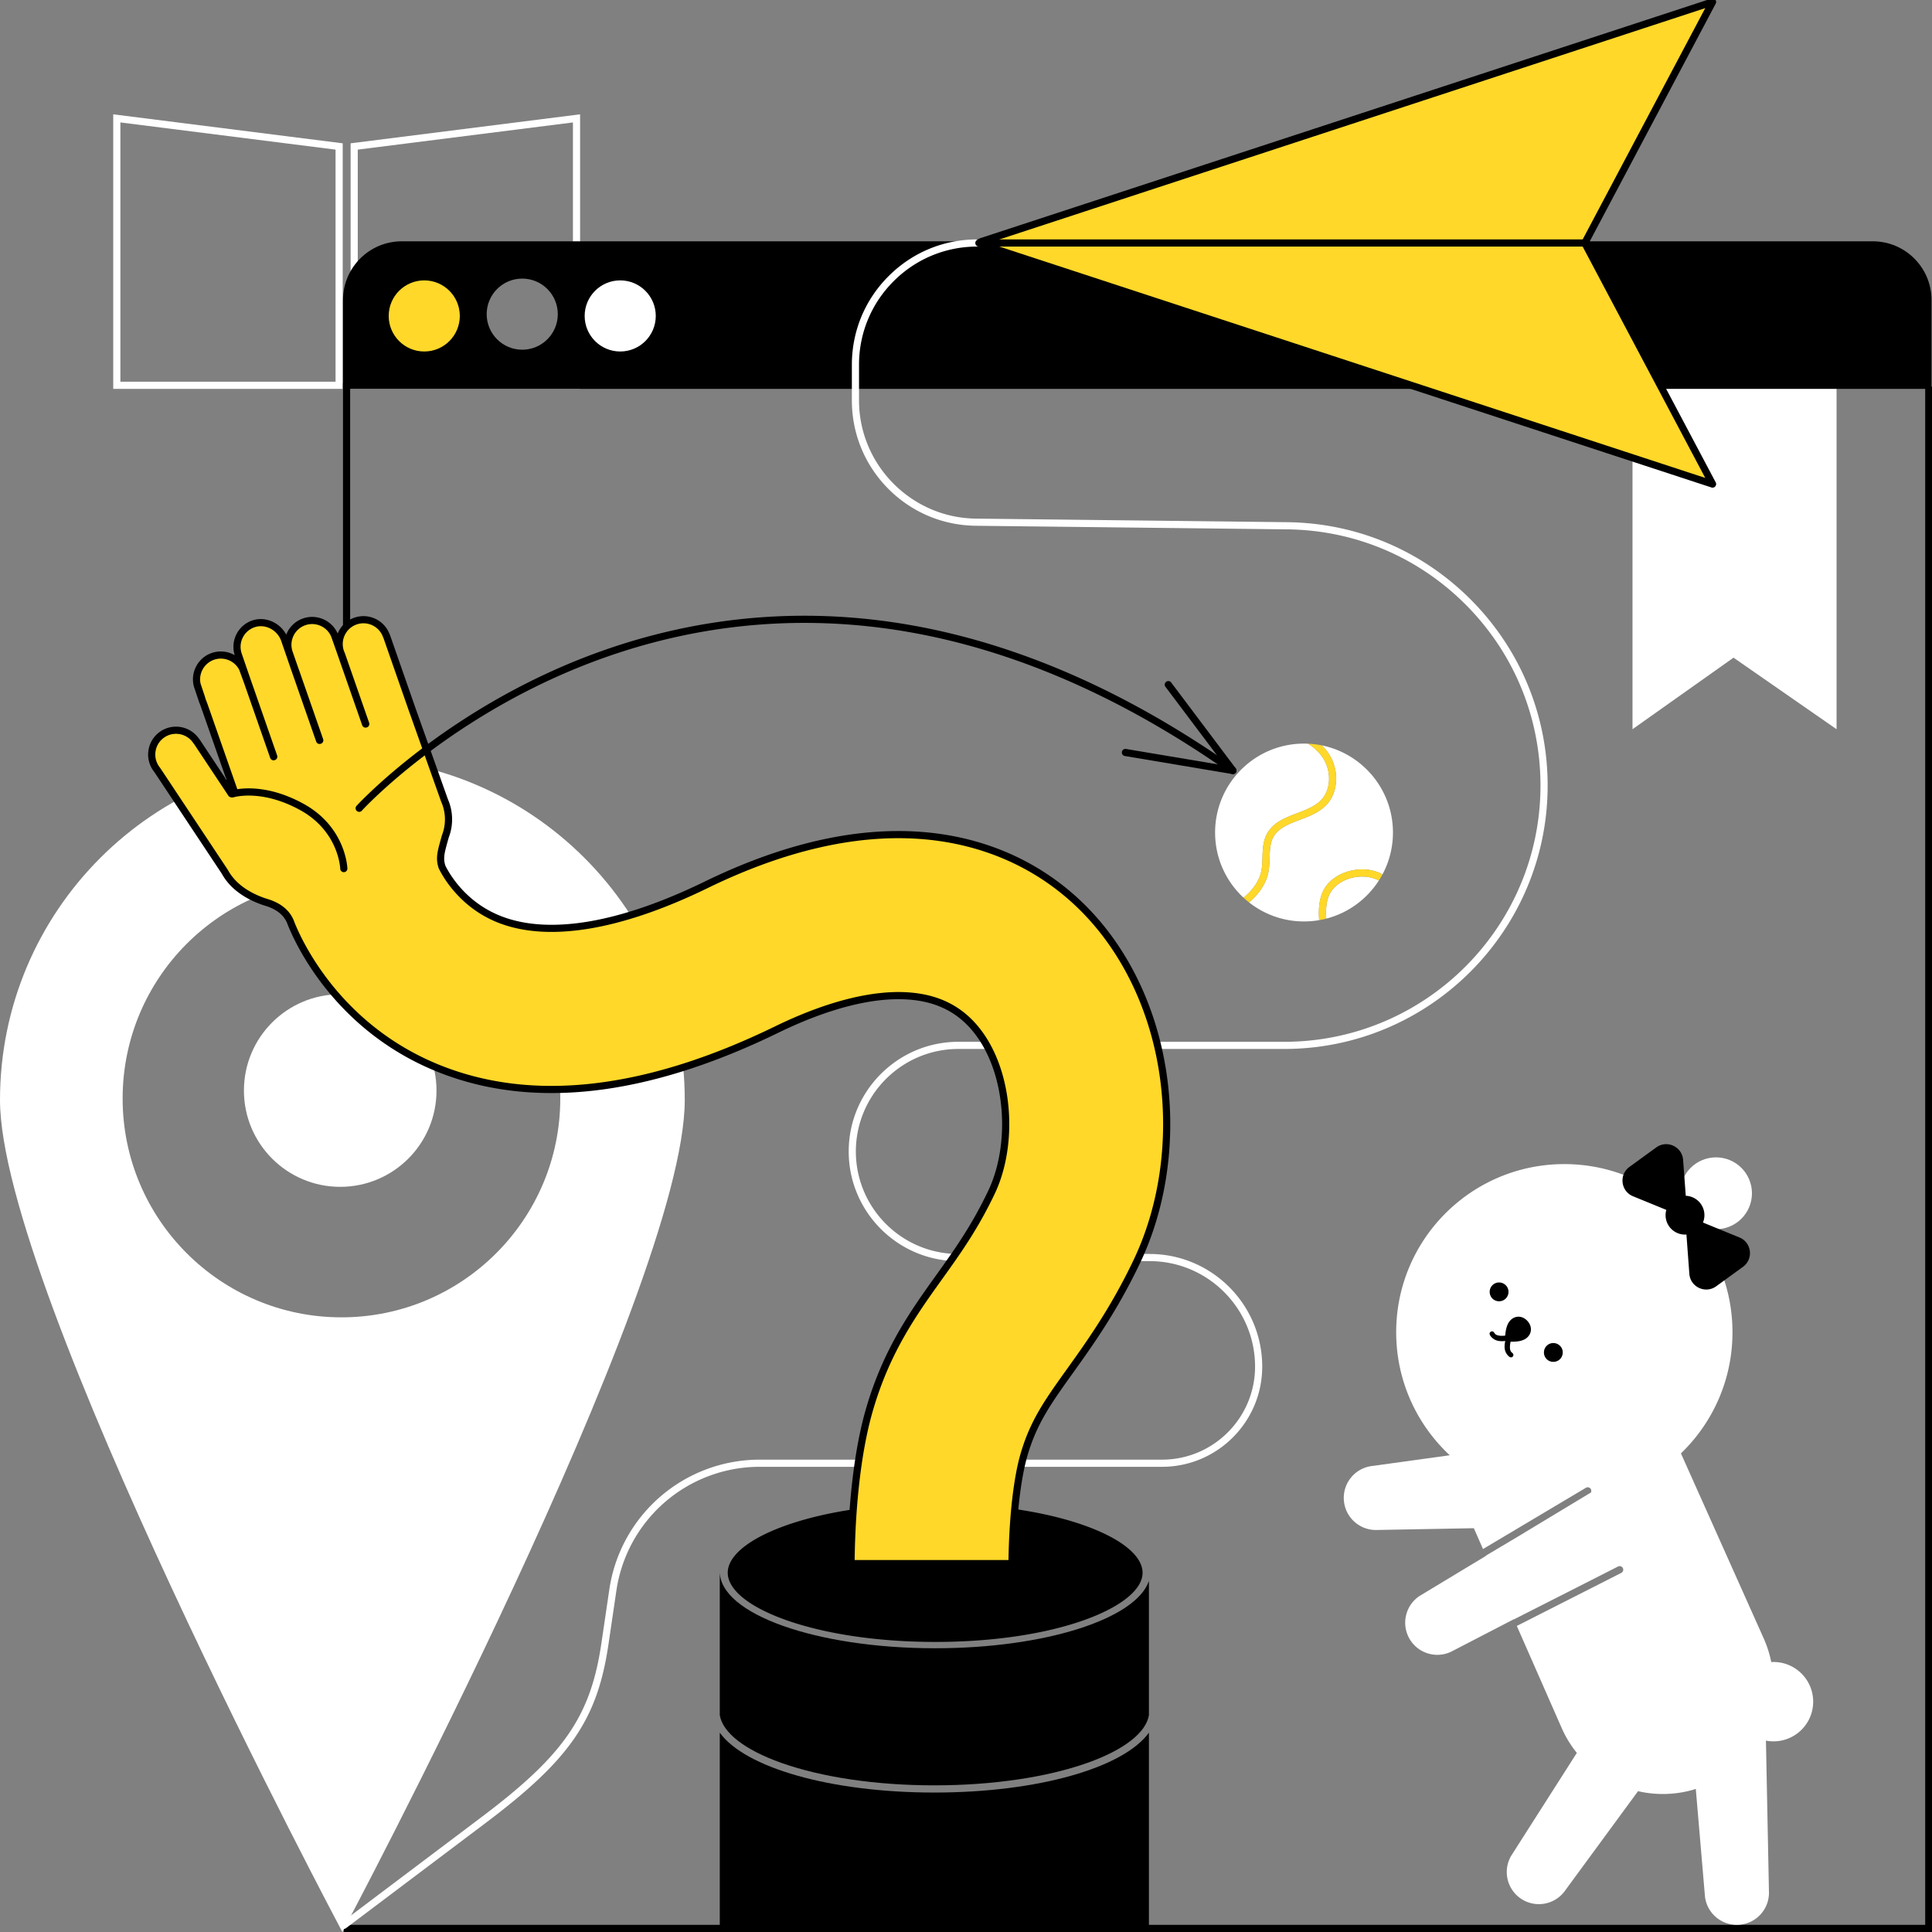
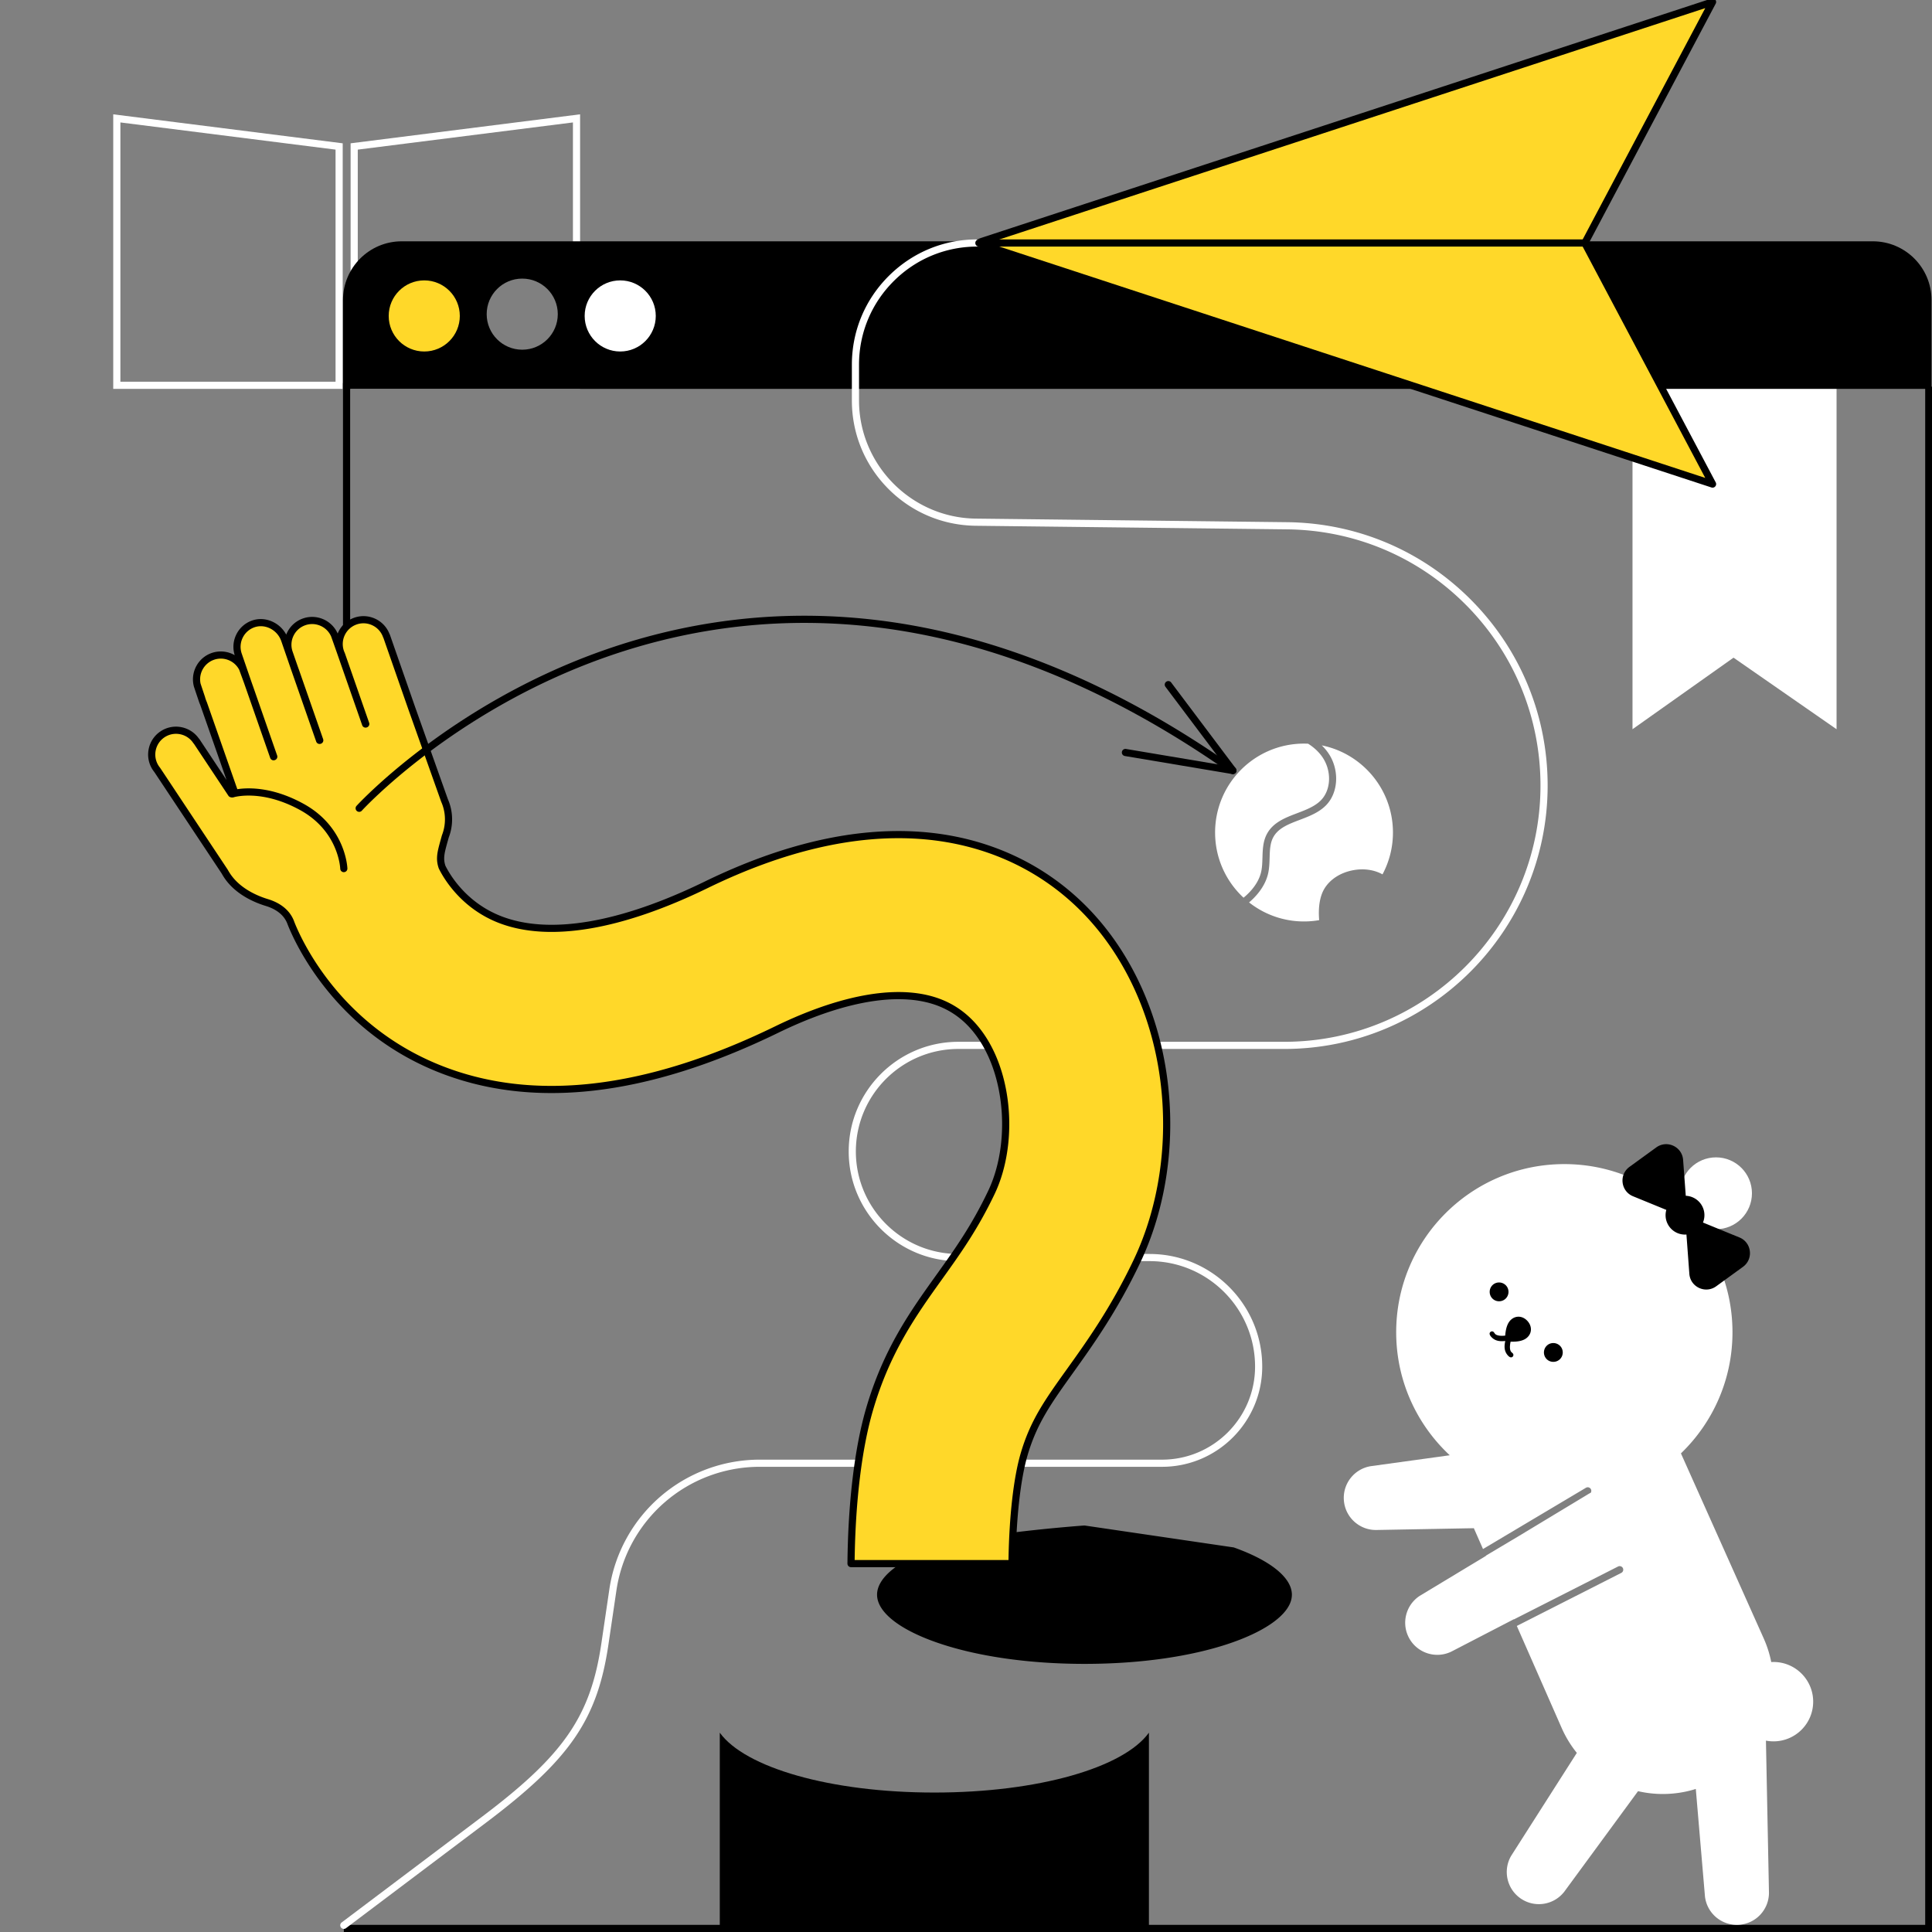
<svg xmlns="http://www.w3.org/2000/svg" viewBox="0 0 1080 1080" xml:space="preserve">
  <rect x="0" y="0" width="1080" height="1080" fill="#808080" stroke="none" />
  <path fill="#FFF" d="m67.295 68.442 120.282 15.199v129.745H67.295V68.442m-4-4.537v153.481h128.282V80.115L63.295 63.905zM320.275 68.442v144.944H199.994V83.641l120.281-15.199m4-4.537-128.282 16.21v137.272h128.282V63.905zM1026.649 407.639l-57.6-40-56.47 40V200.411l114.07-7z" />
  <path d="M1046.88 134.888H224.587c-18.145 0-32.854 14.709-32.854 32.854v49.645h888v-49.645c.001-18.145-14.708-32.854-32.853-32.854zm-754.947 60.6c-10.977 0-19.875-8.898-19.875-19.875 0-10.976 8.898-19.875 19.875-19.875 10.976 0 19.875 8.898 19.875 19.875s-8.898 19.875-19.875 19.875z" />
  <circle fill="#FFD829" cx="237.162" cy="176.612" r="19.875" />
  <circle fill="#FFF" cx="346.705" cy="176.612" r="19.875" />
-   <path d="M606.227 852.757c-22.235-7.912-51.879-12.27-83.472-12.27s-61.238 4.357-83.472 12.27c-20.636 7.343-32.472 16.97-32.472 26.411s11.835 19.068 32.472 26.411c22.235 7.912 51.879 12.27 83.472 12.27 64.729 0 109.44-17.682 115.272-34.776a12.1 12.1 0 0 0 .672-3.905c0-9.442-11.835-19.068-32.472-26.411z" />
-   <path d="M436.611 985.407c22.86 8.134 53.295 12.614 85.699 12.614 32.404 0 62.84-4.48 85.7-12.614 20.337-7.238 32.609-16.826 34.245-26.603v-75.04c-7.231 21.199-57.972 37.624-119.5 37.624-66.489 0-120.39-19.18-120.39-42.839v80.255c1.637 9.778 13.908 19.366 34.246 26.603z" />
+   <path d="M606.227 852.757s-61.238 4.357-83.472 12.27c-20.636 7.343-32.472 16.97-32.472 26.411s11.835 19.068 32.472 26.411c22.235 7.912 51.879 12.27 83.472 12.27 64.729 0 109.44-17.682 115.272-34.776a12.1 12.1 0 0 0 .672-3.905c0-9.442-11.835-19.068-32.472-26.411z" />
  <path d="M522.309 1002.044c-58.23 0-105.899-13.974-119.944-33.466v107.686h239.889V968.578c-14.045 19.492-61.714 33.466-119.945 33.466z" />
  <path d="M1080.198 1080h-888v-4h884V216.156h4z" />
-   <circle fill="#FFF" cx="190.183" cy="609.626" r="53.825" />
-   <path fill="#FFF" d="M191.391 423.528C85.689 423.528 0 509.217 0 614.919S191.391 1080 191.391 1080s191.391-359.379 191.391-465.081-85.689-191.391-191.391-191.391zm-.515 312.871c-67.557 0-122.323-54.766-122.323-122.323s54.766-122.323 122.323-122.323 122.323 54.766 122.323 122.323-54.766 122.323-122.323 122.323zM757.14 490.391c-5.765 1.067-10.732 4.177-13.287 8.317-2.349 3.807-2.882 9.34-2.472 14.827 12.285-3.161 22.72-10.908 29.404-21.297-3.786-2.059-8.711-2.759-13.645-1.847z" />
  <path fill="#FFF" d="M740.449 496.606c3.186-5.161 9.004-8.86 15.963-10.148 5.969-1.106 11.796-.255 16.415 2.318a49.474 49.474 0 0 0 5.842-23.387c0-24.053-17.084-44.115-39.78-48.717a28.632 28.632 0 0 1 3.583 4.211c6.352 9.181 5.842 22.018-1.161 29.223-4.007 4.122-9.483 6.203-14.779 8.217-6.175 2.347-12.007 4.563-14.776 9.726-1.79 3.335-1.909 7.286-2.034 11.47-.09 2.962-.182 6.025-.889 9.006-1.229 5.18-4.439 10.289-9.283 14.775-.428.396-.869.778-1.313 1.156 8.458 6.66 19.121 10.645 30.722 10.645 2.887 0 5.712-.26 8.465-.732-.547-6.457.11-13.039 3.025-17.763z" />
  <path fill="#FFF" d="M704.94 487.6c.613-2.584.695-5.313.782-8.203.135-4.461.273-9.075 2.508-13.239 3.477-6.48 10.291-9.07 16.881-11.574 4.889-1.858 9.943-3.779 13.331-7.265 5.718-5.884 6.043-16.495.741-24.16-1.996-2.885-4.703-5.389-7.942-7.423a50.813 50.813 0 0 0-2.283-.058c-27.455 0-49.711 22.256-49.711 49.711 0 14.396 6.127 27.357 15.907 36.435a38.792 38.792 0 0 0 1.678-1.46c4.259-3.946 7.063-8.359 8.108-12.764z" />
-   <path fill="#FFD829" d="M708.832 488.523c.707-2.98.799-6.044.889-9.006.125-4.184.244-8.135 2.034-11.47 2.77-5.162 8.602-7.379 14.776-9.726 5.296-2.014 10.772-4.095 14.779-8.217 7.003-7.205 7.513-20.042 1.161-29.223a28.684 28.684 0 0 0-3.583-4.211 49.845 49.845 0 0 0-7.648-.937c3.239 2.033 5.946 4.537 7.942 7.423 5.302 7.665 4.977 18.276-.741 24.16-3.388 3.485-8.442 5.406-13.331 7.265-6.59 2.504-13.404 5.094-16.881 11.574-2.234 4.164-2.373 8.778-2.508 13.239-.087 2.89-.169 5.619-.782 8.203-1.045 4.405-3.849 8.818-8.108 12.764-.544.504-1.105.989-1.678 1.46.99.919 2.02 1.794 3.083 2.631.444-.378.885-.76 1.313-1.156 4.844-4.484 8.055-9.593 9.283-14.773zM756.411 486.458c-6.959 1.288-12.777 4.987-15.963 10.148-2.915 4.724-3.572 11.306-3.026 17.761a49.245 49.245 0 0 0 3.958-.833c-.41-5.487.123-11.02 2.472-14.827 2.555-4.141 7.522-7.25 13.287-8.317 4.934-.911 9.859-.211 13.645 1.847a49.465 49.465 0 0 0 2.042-3.461c-4.618-2.573-10.446-3.424-16.415-2.318z" />
  <g>
    <path fill="#FFD829" d="M546.143 135.848 957.332 1.095l-71.406 134.753 71.406 134.753z" />
    <path d="M957.332 272.601c-.208 0-.418-.032-.623-.1l-411.19-134.753a2 2 0 0 1 0-3.8L956.709-.806a2 2 0 0 1 2.39 2.837l-70.91 133.816 70.91 133.816a2 2 0 0 1-1.767 2.938zM552.564 135.848l400.679 131.309-69.085-130.372a2.002 2.002 0 0 1 0-1.873L953.243 4.539 552.564 135.848z" />
    <g>
      <path fill="#FFF" d="M192.2 1078.264a2 2 0 0 1-1.205-3.598l78.639-59.243c45.616-34.407 60.538-56.096 66.526-96.691l4.458-30.223a84.98 84.98 0 0 1 28.528-51.906 84.982 84.982 0 0 1 55.515-20.648h224.924c28.676 0 52.006-23.33 52.006-52.006 0-32.517-26.454-58.971-58.971-58.971H535.735c-33.803 0-61.303-27.5-61.303-61.303 0-33.802 27.5-61.302 61.303-61.302h182.169c78.981 0 143.237-64.256 143.237-143.237 0-37.949-14.693-73.712-41.372-100.7-26.68-26.987-62.271-42.091-100.218-42.527l-174.093-2.003c-18.562-.214-35.973-7.603-49.022-20.804-13.051-13.202-20.238-30.696-20.238-49.26v-19.934c0-18.899 7.411-36.617 20.867-49.888 13.457-13.271 31.296-20.467 50.174-20.173a2 2 0 0 1-.026 4h-.028c-17.792-.251-34.622 6.507-47.311 19.021-12.688 12.514-19.676 29.22-19.676 47.04v19.934c0 36.013 29.297 65.648 65.308 66.063l174.093 2.003c39.006.449 75.591 15.974 103.016 43.716 27.424 27.741 42.527 64.503 42.527 103.512 0 81.187-66.051 147.237-147.237 147.237h-182.17c-31.597 0-57.303 25.705-57.303 57.302s25.706 57.303 57.303 57.303H642.62c34.723 0 62.971 28.248 62.971 62.97 0 30.882-25.124 56.007-56.006 56.007H424.661a80.973 80.973 0 0 0-52.9 19.676 80.98 80.98 0 0 0-27.186 49.463l-4.458 30.223c-6.173 41.854-21.442 64.127-68.076 99.302l-78.64 59.244c-.36.27-.782.401-1.201.401z" />
    </g>
  </g>
  <g>
    <path d="M193.734 369.945a2 2 0 0 1-2-2V214.523a2 2 0 0 1 4 0v153.422a2 2 0 0 1-2 2z" />
  </g>
  <g>
    <path fill="#FFF" d="M991.25 929.065c-.372.002-.741.015-1.108.035a62.051 62.051 0 0 0-4.229-13.243l-46.26-103.407c17.905-17.24 28.984-41.504 28.811-68.322-.334-51.91-42.687-93.721-94.598-93.386-51.91.334-93.721 42.687-93.386 94.597.173 26.937 11.675 51.141 29.942 68.161l-43.746 6.043c-9.41 1.3-16.178 9.705-15.44 19.176.738 9.471 8.727 16.728 18.226 16.553l54.427-.999 5.119 11.644 57.521-34.236a2.002 2.002 0 0 1 2.741.696 1.994 1.994 0 0 1-.034 2.085 18.02 18.02 0 0 0-1.886 1.058l-38.523 23.255-18.197 10.831.054.122-37.028 22.353c-7.955 5.192-10.488 15.682-5.779 23.931 4.709 8.25 15.032 11.403 23.547 7.191l34.833-18.046.041.093 58.243-29.581a2 2 0 0 1 1.81 3.566l-58.441 29.682 25.067 57.023a61.774 61.774 0 0 0 8.48 13.935l-36.672 57.485c-4.825 8.183-2.439 18.708 5.442 24.01 7.882 5.303 18.531 3.547 24.293-4.006l41.151-56.088a61.55 61.55 0 0 0 30.895-.818c.472-.135.928-.297 1.395-.442l5.131 60.187c1.138 9.431 9.427 16.342 18.909 15.766 9.483-.575 16.875-8.44 16.863-17.939l-1.694-85.004c1.413.273 2.873.413 4.367.404 12.251-.079 22.118-10.074 22.039-22.325-.08-12.252-10.075-22.119-22.326-22.04z" />
    <circle fill="#FFF" cx="959.268" cy="667.054" r="20.084" />
    <path d="M872.262 752.539c-1.946-2.173-5.297-2.358-7.433-.445a5.295 5.295 0 0 0-.412 7.469c1.913 2.136 5.264 2.321 7.436.375 2.137-1.912 2.322-5.263.409-7.399zM833.598 747.305c2.243 2.504 5.109 2.592 7.854 2.324-.569 2.699-.797 5.558 1.446 8.062.824.921 1.808 1.5 2.655.742a1.328 1.328 0 0 0 .104-1.885c-.198-.221-.634-.56-.865-.818-1.055-1.179-.762-3.963-.349-5.726 3.112.067 6.835-.148 9.229-2.292 2.762-2.473 2.834-6.321.229-9.23-2.605-2.909-6.437-3.261-9.199-.787-2.394 2.144-3.017 5.82-3.293 8.921-1.797.216-4.597.202-5.653-.977-.231-.258-.52-.729-.718-.95a1.329 1.329 0 0 0-1.885-.104c-.847.758-.379 1.8.445 2.72zM841.934 718.672c-1.946-2.173-5.297-2.358-7.433-.445a5.295 5.295 0 0 0-.412 7.469c1.913 2.136 5.264 2.321 7.436.375 2.137-1.913 2.322-5.263.409-7.399zM972.35 691.742l-20.377-8.342a10.84 10.84 0 0 0 .809-4.183c-.038-5.827-4.664-10.539-10.428-10.764l-1.485-20.066c-.548-7.401-9.008-11.327-15.013-6.966l-14.963 10.865c-6.005 4.361-4.891 13.62 1.978 16.432l18.614 7.62c-.271.96-.421 1.971-.414 3.019.039 5.996 4.93 10.825 10.926 10.786.247-.001.488-.024.73-.042l1.626 21.971c.548 7.401 9.008 11.327 15.013 6.966l14.963-10.865c6.004-4.359 4.89-13.619-1.979-16.431z" />
  </g>
  <g>
    <path fill="#FFD829" d="M650.609 603.789c-4.883-37.971-21.057-72.252-45.544-96.527-24.076-23.867-55.538-37.801-90.985-40.297-36.256-2.551-76.409 6.758-119.352 27.672-47.753 23.256-87.495 30.003-114.934 19.515-20.654-7.896-30.068-24.178-32.644-29.413-.585-1.668-.897-3.428-.843-5.195.092-3.052.906-5.755 2.634-11.993 2.481-6.338 2.45-13.564-.427-20.039l-8.195-23.061-10.251-28.848-14.005-40.148-.063.02c-.001-.003.001-.008-.001-.012-2.514-7.07-10.284-10.766-17.356-8.253-7.07 2.514-10.765 10.281-8.255 17.352.145.405.312.796.489 1.177l13.587 38.968-.11.037-14.294-40.967-3.069-8.675c-2.792-6.548-10.227-9.884-17.025-7.468-7.074 2.512-10.768 10.282-8.254 17.356.143.405 3.274 9.509 3.452 9.89l13.586 38.967-.108.037-14.006-40.151-5.747-16.681.177.522c-2.514-7.069-10.464-11.301-17.536-8.791-7.071 2.509-10.766 10.281-8.254 17.351.144.408 5.999 17.5 6.176 17.88l13.584 38.969-.108.036-14.585-41.783-2.784-7.609c-3.036-6.024-10.142-8.994-16.667-6.677-6.519 2.32-10.157 9.11-8.714 15.698l2.561 7.689-2.466-7.255c.106.411 2.836 8.486 2.979 8.894.145.405.308.795.485 1.177l17.45 49.827c-.298.148-1.538.597-1.836.746l-19.566-29.474-.052.039-.012-.016c-4.15-6.251-12.585-7.954-18.834-3.806-6.252 4.152-7.958 12.586-3.805 18.835.237.359.49.693.752 1.019l37.709 56.803a38.96 38.96 0 0 0 1.439 2.365c5.164 7.776 13.999 12.569 22.288 15.061 5.574 1.716 11.151 5.139 13.359 11.448 4.171 10.627 25.541 58.081 82.059 81.048 52.563 21.358 116.302 14.127 189.448-21.497 28.157-13.713 53.619-20.22 73.624-18.808 14.04.988 25.142 5.71 33.944 14.435 10.326 10.237 17.302 25.895 19.641 44.088 2.336 18.169-.257 36.848-7.115 51.246-9.385 19.704-18.993 33.121-29.166 47.326-14.51 20.263-29.514 41.214-39.135 74.502-6.541 22.63-9.896 53.241-10.197 85.724h89.997c.26-23.481 2.47-46.235 6.661-60.735 5.33-18.441 13.491-29.839 25.846-47.091 10.884-15.198 24.43-34.113 37.248-61.025 14.301-30.03 19.673-66.049 15.125-101.424z" />
    <path d="M565.727 876.063h-89.998a2 2 0 0 1-2-2.019c.313-33.784 3.964-64.419 10.277-86.261 9.715-33.615 24.819-54.708 39.426-75.105 10.123-14.136 19.682-27.482 28.99-47.027 6.697-14.06 9.226-32.331 6.938-50.131-2.282-17.753-9.054-32.997-19.065-42.923-8.446-8.373-19.135-12.907-32.676-13.86-19.652-1.388-44.761 5.05-72.607 18.611-73.678 35.884-137.964 43.134-191.076 21.552-57.661-23.432-79.396-72.561-83.168-82.171-2.129-6.078-7.745-8.931-12.085-10.267-5.979-1.797-16.982-6.254-23.366-15.866a40.609 40.609 0 0 1-1.479-2.425l-37.62-56.669a15.465 15.465 0 0 1-3.096-12.8 15.49 15.49 0 0 1 6.658-9.901c7.022-4.663 16.483-2.866 21.328 3.961.131.11.247.238.343.383L126.623 436l-14.744-42.099a16.72 16.72 0 0 1-.51-1.249c-.029-.084-2.892-8.516-3.034-9.072a2.157 2.157 0 0 1-.052-.292l-.003-.008a2.272 2.272 0 0 1-.057-.204c-1.674-7.643 2.624-15.386 9.997-18.01a15.575 15.575 0 0 1 12.984 1.184 15.476 15.476 0 0 1 .798-11.361 15.47 15.47 0 0 1 8.857-7.99c7.239-2.569 15.494.986 19.141 7.849.133-.339.278-.674.437-1.006a15.486 15.486 0 0 1 8.859-7.993c7.678-2.729 16.188.963 19.462 8.403 1.619-3.979 4.86-7.278 9.215-8.827 7.948-2.822 16.691 1.211 19.739 9.009.099.141.18.295.238.463l14.006 40.147 18.417 51.828c2.965 6.727 3.135 14.52.468 21.411l-.352 1.265c-1.446 5.203-2.106 7.578-2.184 10.157-.043 1.422.189 2.889.692 4.36 2.411 4.86 11.575 20.698 31.51 28.318 26.91 10.285 66.103 3.562 113.344-19.444 43.259-21.069 83.752-30.449 120.368-27.869 35.931 2.529 67.832 16.662 92.253 40.872 24.801 24.586 41.18 59.281 46.119 97.692 4.597 35.751-.839 72.167-15.305 102.539-12.894 27.07-26.496 46.064-37.426 61.326-12.235 17.086-20.317 28.371-25.553 46.485-3.909 13.528-6.309 35.471-6.582 60.201a1.996 1.996 0 0 1-1.998 1.978zm-87.975-4h86.002c.382-24.27 2.813-45.794 6.713-59.29 5.427-18.772 13.667-30.28 26.142-47.699 10.84-15.137 24.327-33.972 37.068-60.722 14.14-29.687 19.448-65.31 14.949-100.309-4.826-37.532-20.797-71.399-44.969-95.362-23.731-23.525-54.755-37.261-89.718-39.722-35.899-2.531-75.717 6.718-118.335 27.475-48.261 23.503-88.556 30.275-116.523 19.585-21.448-8.199-31.236-25.34-33.726-30.398a2.396 2.396 0 0 1-.093-.221c-.692-1.976-1.014-3.966-.954-5.917.092-3.062.839-5.751 2.328-11.107l.377-1.359c.019-.066.04-.131.065-.194 2.329-5.952 2.187-12.694-.393-18.499-.021-.046-.039-.094-.057-.142l-18.446-51.909-13.849-39.697a1.859 1.859 0 0 1-.256-.546c-2.18-5.954-8.778-9.065-14.765-6.936-6.019 2.14-9.177 8.778-7.04 14.798.123.346.269.682.42 1.011.027.058.051.117.072.178l13.588 38.967a2 2 0 0 1-1.236 2.549l-.11.038a2 2 0 0 1-2.541-1.231l-14.294-40.967-3.044-8.604c-2.411-5.577-8.769-8.348-14.492-6.313a11.507 11.507 0 0 0-6.586 5.941 11.515 11.515 0 0 0-.453 8.859l.46 1.331c.748 2.164 2.732 7.912 2.947 8.443.028.062.027.063.05.128l13.586 38.967a2 2 0 0 1-1.221 2.543l-.107.038a2.008 2.008 0 0 1-1.533-.081 2.003 2.003 0 0 1-1.023-1.145l-14.007-40.152-5.535-16.066a2.685 2.685 0 0 1-.031-.081c-2.205-6.204-9.065-9.677-14.983-7.575a11.498 11.498 0 0 0-6.583 5.939 11.508 11.508 0 0 0-.455 8.856l.761 2.214c1.397 4.071 5.11 14.886 5.38 15.574.028.062.018.041.04.104l13.584 38.969a2 2 0 0 1-1.256 2.556l-.108.036a2 2 0 0 1-2.521-1.238l-14.585-41.782-2.732-7.468c-2.644-5.125-8.711-7.529-14.161-5.594-5.447 1.938-8.637 7.638-7.45 13.286l2.525 7.585c.043.129.072.259.088.388.225.663.381 1.122.415 1.218.121.339.263.676.414 1.006.026.057.051.115.071.175l17.45 49.827a2 2 0 0 1-.996 2.451c-.177.088-.632.271-1.089.448-.308.119-.616.236-.76.304-.898.416-1.998.134-2.545-.69l-19.285-29.051a2.144 2.144 0 0 1-.345-.401v.001c-3.534-5.326-10.742-6.777-16.062-3.247-2.579 1.713-4.337 4.327-4.95 7.361a11.496 11.496 0 0 0 2.349 9.572c.039.048.075.097.108.147l37.709 56.804c.026.039.051.079.074.12.497.879.932 1.592 1.365 2.245 5.689 8.566 15.724 12.606 21.198 14.253 7.5 2.307 12.568 6.698 14.67 12.701 3.641 9.274 24.777 57.04 80.925 79.857 52.019 21.138 115.208 13.921 187.818-21.442 28.479-13.87 54.286-20.442 74.641-19.006 14.537 1.023 26.055 5.934 35.211 15.011 10.642 10.55 17.82 26.621 20.216 45.253 2.384 18.541-.274 37.626-7.293 52.361-9.461 19.864-19.12 33.352-29.346 47.63-14.414 20.129-29.314 40.938-38.839 73.894-6.091 21.068-9.665 50.537-10.098 83.166z" />
    <g>
      <path d="M192.197 487.546a2 2 0 0 1-1.997-1.923c-.036-.852-1.133-21.073-22.401-32.772-21.587-11.873-36.963-7.234-37.116-7.186a2 2 0 0 1-1.205-3.815c.691-.219 17.179-5.195 40.249 7.496 23.311 12.821 24.434 35.177 24.47 36.122a1.998 1.998 0 0 1-1.921 2.075c-.027.003-.053.003-.079.003z" />
    </g>
  </g>
  <g>
    <path d="M200.784 453.832a1.999 1.999 0 0 1-1.481-3.343c.508-.562 51.838-56.452 137.627-86.771 50.404-17.813 102.685-23.47 155.385-16.811 65.813 8.315 132.443 35.968 198.038 82.19a2 2 0 0 1-2.305 3.269c-65.054-45.841-131.077-73.259-196.234-81.492-52.077-6.578-103.739-.989-153.552 16.614-84.847 29.985-135.494 85.132-135.995 85.685a1.993 1.993 0 0 1-1.483.659z" />
    <path d="M689.2 432.733c-.109 0-.221-.009-.331-.027l-60.075-10.088a2 2 0 0 1 .662-3.946l55.135 9.259-33.123-44.049a2.001 2.001 0 0 1 3.197-2.405l36.134 48.053a2.002 2.002 0 0 1-1.599 3.203z" />
  </g>
  <g>
    <path d="M885.926 137.848H547.212a2 2 0 0 1 0-4h338.714a2 2 0 0 1 0 4z" />
  </g>
</svg>